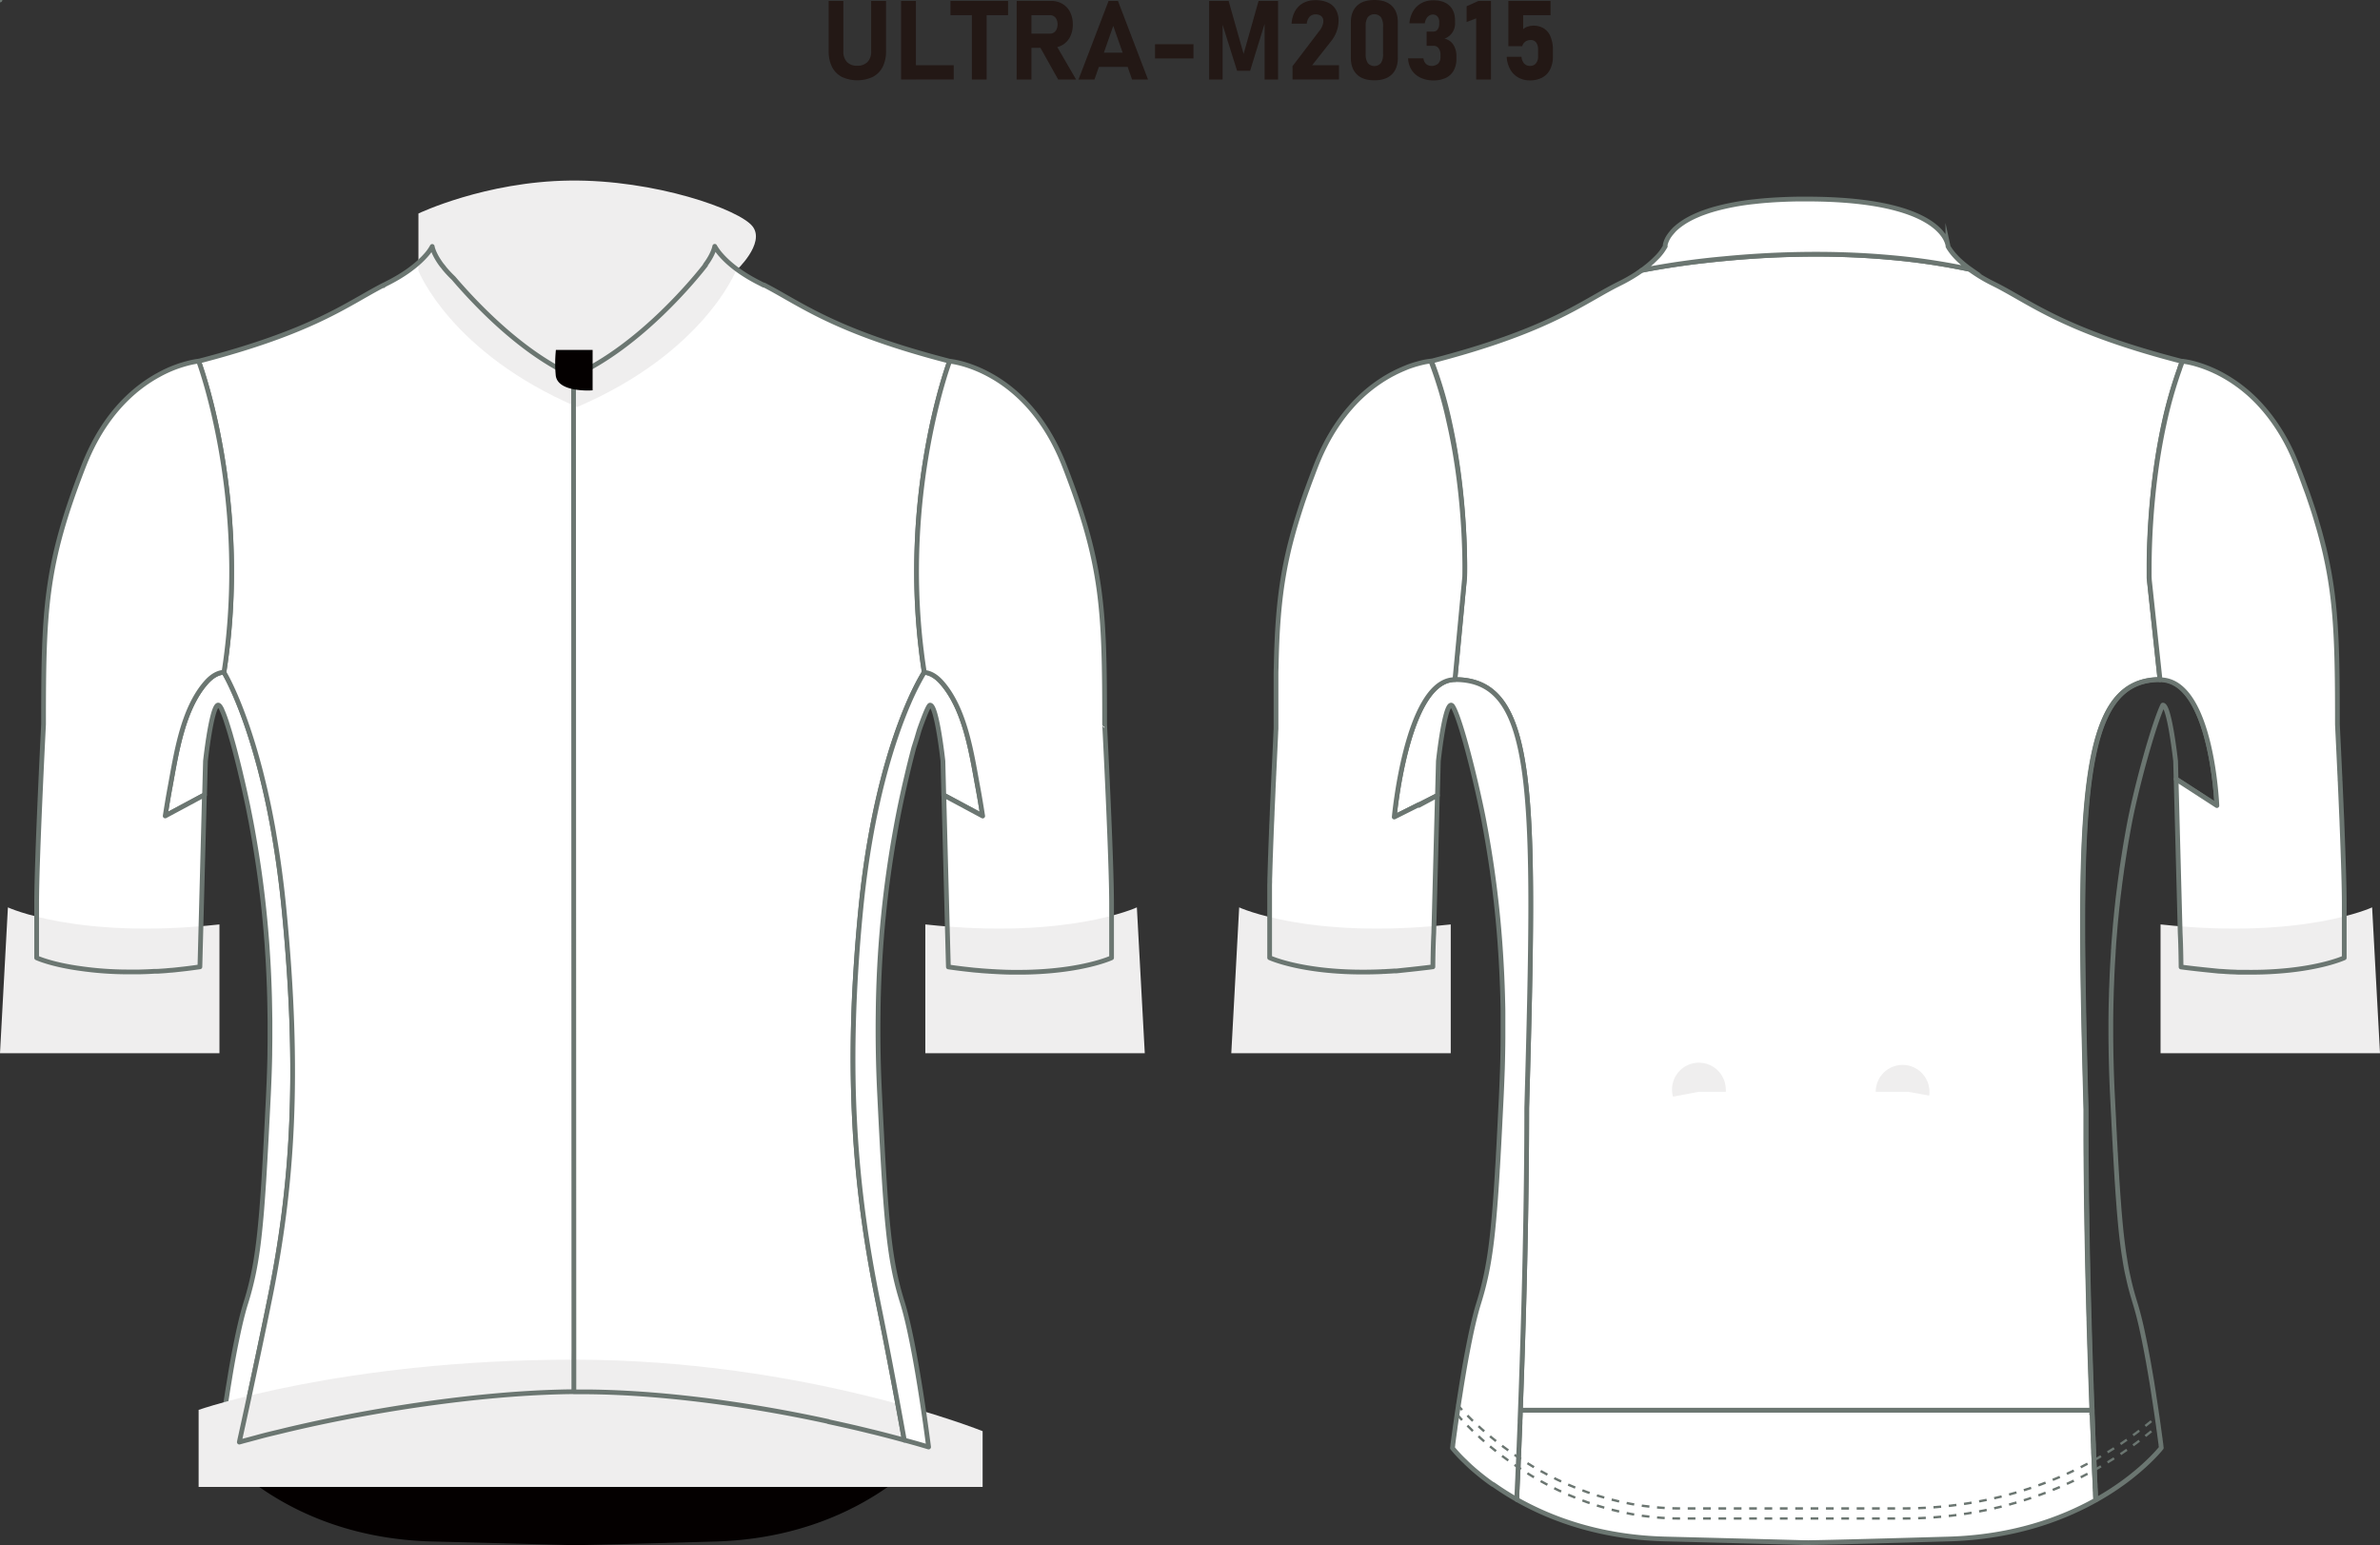
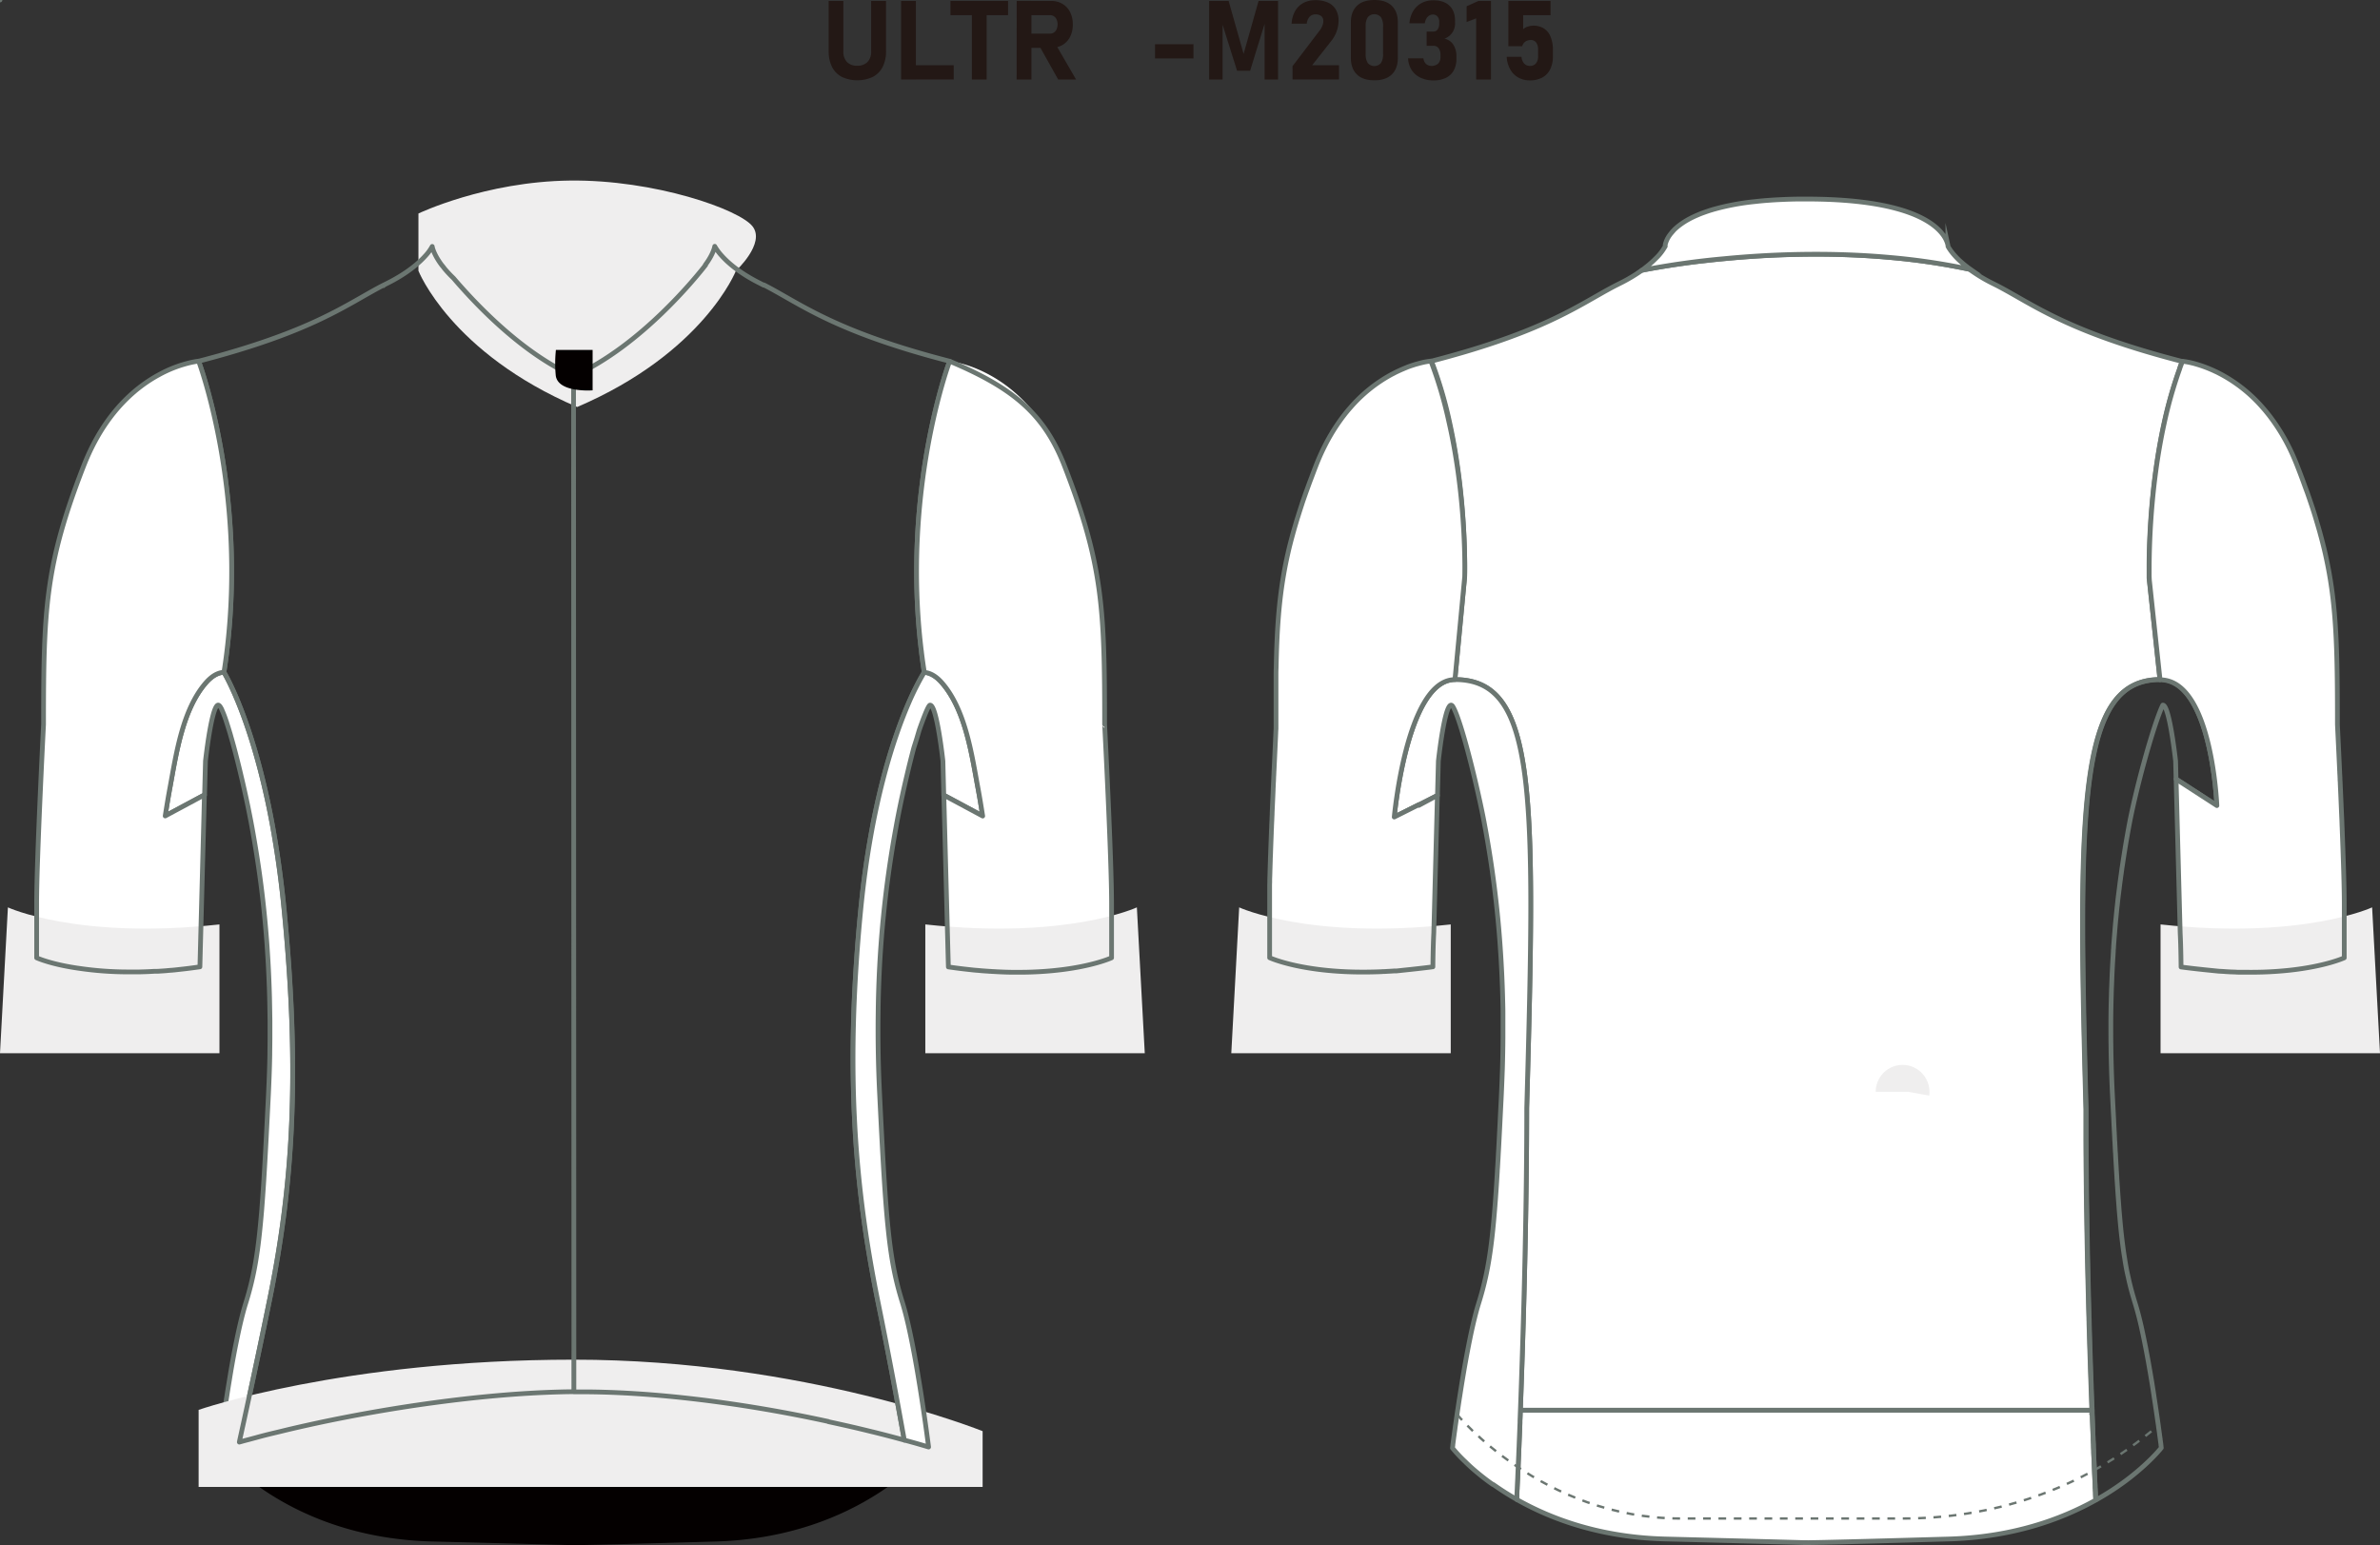
<svg xmlns="http://www.w3.org/2000/svg" viewBox="0 0 1506.08 977.83">
  <rect x="0" y="0" width="1506.08" height="977.83" fill="#333333" stroke="none" />
  <defs>
    <style>.cls-1,.cls-14,.cls-4{fill:#fff;}.cls-1,.cls-13,.cls-14,.cls-7,.cls-8{stroke:#6b7671;}.cls-1,.cls-2,.cls-7,.cls-8{stroke-linecap:round;stroke-linejoin:round;}.cls-1,.cls-14,.cls-2,.cls-7,.cls-9{stroke-width:3px;}.cls-2,.cls-9{fill:#040000;stroke:#040000;}.cls-3{fill:#ddd;}.cls-5{clip-path:url(#clip-path);}.cls-6{fill:#efeeee;}.cls-13,.cls-7,.cls-8{fill:none;}.cls-13,.cls-8{stroke-width:1.5px;}.cls-8{stroke-dasharray:4.8 4.8;}.cls-13,.cls-14,.cls-9{stroke-miterlimit:10;}.cls-10{clip-path:url(#clip-path-2);}.cls-11{clip-path:url(#clip-path-3);}.cls-12{clip-path:url(#clip-path-4);}.cls-13{stroke-dasharray:4.86 4.86;}.cls-15{clip-path:url(#clip-path-5);}.cls-16{clip-path:url(#clip-path-6);}.cls-17{fill:#231815;}</style>
  </defs>
  <g id="图层_2">
    <g id="图层_1-2">
      <path class="cls-1" d="M431.05,165.42a2.47,2.47,0,0,0-.09.31.89.89,0,0,0-.06.21v0h0v0a36.35,36.35,0,0,1-2.33,5.26c-.22.45-.49.93-.76,1.44-.18.3-.36.62-.56.93l-1.78,2.81,0,0-.08.12-.46.72-.08,0-.18-.06s0,0-.06,0c-78.88-31-154.08-4.29-165-.12l-1,.39h0c-.17.07-.38.19-.45.22l0,0-.06-.11a0,0,0,0,1,0,0l-2.24-3.74,0,0,0-.07-.14-.2v0l0,0-.75-1.33a43.45,43.45,0,0,1-2-4,5.81,5.81,0,0,1-.23-.54,20.79,20.79,0,0,1-.75-2.14s.77-29.91,89.58-29.94S431.05,165.42,431.05,165.42Z" transform="translate(21.69 -9.54)" />
      <path class="cls-2" d="M566,925.3s-42.84,55.62-134.93,58.28c-89,2.56-89.52,2.28-89.52,2.28h-2.19s-.4-.09-87.45-2.29c-92.11-2.36-134.71-57.65-134.71-57.65l.18-.06h0c1-.3,5.77-1.73,13.48-3.86l4.84-1.3,4-1.08.7-.18c4.24-1.11,9-2.31,14.13-3.59l2.46-.6c5.22,6,33.89,21,63.38,28.08,27.4,6.56,54,7.23,121.06,7.23,57,0,98.19-.79,124.92-5.95,36.51-7,58.89-21.89,64.23-28.88a4.61,4.61,0,0,0,.36-.48c7.67,2,14.24,3.83,19.55,5.36h0c8,2.32,13.16,4,14.84,4.5l.28.09.14,0Z" transform="translate(21.69 -9.54)" />
      <path class="cls-1" d="M149.09,831.38c-6.91,33.92-13.92,66.41-19.31,90.92-8.08,2.22-12.6,3.61-12.6,3.61s1.44-11.53,3.76-26.88c.14-1,.3-2.07.47-3.12.09-.68.21-1.36.32-2.06.23-1.39.44-2.78.66-4.21.34-2.14.7-4.31,1.06-6.51.24-1.45.48-2.93.72-4.42,1.2-7.11,2.53-14.34,3.94-21.16,1.78-8.75,3.69-16.78,5.62-23a194.46,194.46,0,0,0,5.84-23.5c.18-.94.34-1.89.51-2.85q.6-3.62,1.16-7.54c.29-2.11.57-4.29.84-6.58.67-5.7,1.28-12,1.87-19.12.45-5.72.9-12,1.34-18.87.92-14.67,1.83-32.33,2.9-54.16.24-5.05.45-10,.6-14.88l.05-1.51c.09-2.89.16-5.76.21-8.58q0-.71,0-1.41.07-4.44.1-8.79,0-5.41,0-10.67c0-1.78-.05-3.55-.07-5.3q-.08-5.15-.19-10.1-.34-12.39-1-23.64c-.18-3-.37-5.93-.56-8.81s-.42-5.68-.65-8.44c-2.4-28.87-6.06-50.94-8.78-66.06-.16-.91-.34-1.83-.52-2.79-.09-.56-.21-1.15-.32-1.73-.44-2.3-.91-4.69-1.41-7.12-.13-.7-.27-1.41-.42-2.11-1.33-6.46-2.85-13.24-4.44-19.88-.39-1.67-.77-3.31-1.18-4.94s-.74-3-1.12-4.52c-.66-2.64-1.34-5.23-2-7.72l-.73-2.67c-.33-1.2-.67-2.37-1-3.52-.06-.26-.15-.5-.21-.74s-.07-.25-.1-.36h0c-.09-.32-.18-.63-.28-1s-.27-1-.42-1.42-.21-.73-.32-1.1-.15-.47-.23-.71a4,4,0,0,0-.15-.49c-.08-.29-.17-.58-.26-.86s-.14-.47-.21-.69c-.21-.67-.42-1.32-.63-1.93-.08-.24-.16-.49-.22-.73h0c0-.1,0-.18-.08-.27s-.15-.39-.2-.59h0l-.15-.43c-.05-.13-.08-.26-.13-.39h0c-.28-.86-.57-1.66-.86-2.42l-.23-.61h0a1.09,1.09,0,0,0-.09-.23c-.24-.63-.5-1.23-.72-1.78-.17-.36-.31-.7-.46-1h0a.2.2,0,0,0,0-.08c-.06-.15-.13-.29-.19-.42h0c0-.05,0-.11-.06-.16l-.16-.3c0-.08-.08-.16-.13-.24l-.15-.26-.14-.26,0,0a4.17,4.17,0,0,0-.42-.64,3.37,3.37,0,0,0-.27-.34,2.07,2.07,0,0,0-.21-.21,1.51,1.51,0,0,0-.46-.29l-.26-.05c-2.3.21-4.47,10.79-6,20.31,0,.27-.1.55-.13.82-.09.54-.17,1.07-.25,1.61-.16,1.07-.3,2.09-.43,3.07-.12.75-.21,1.48-.3,2.16-.58,4.35-.92,7.43-.92,7.43l-.57,21.42L82.85,525.91c.94-6.07,1.94-12.13,3.06-18.17,3.92-21.24,7.92-49.21,22.72-66.15,3-3.38,6.74-6.33,11.4-6.62l.19.31c2.43,4.13,28.11,49.6,37.91,149.89C168.41,690.52,163.41,761.09,149.09,831.38Z" transform="translate(21.69 -9.54)" />
      <path class="cls-3" d="M424.81,177.27c-5.14,6.64-40.84,51.22-83.55,70.24-32.59-14.5-61.69-45.21-76.05-62A72.26,72.26,0,0,1,260,180c-.28-.33-.54-.63-.79-1a.36.36,0,0,1-.08-.12c-.34-.43-.67-.84-1-1.26.07,0,.28-.15.45-.22h0l1-.39c10.89-4.17,86.09-30.89,165,.12,0,0,.05,0,.06,0Z" transform="translate(21.69 -9.54)" />
      <path class="cls-3" d="M530.62,915.73c-5.34,7-27.72,21.84-64.23,28.88-26.73,5.16-68,5.95-124.92,5.95-67.08,0-93.66-.67-121.06-7.23-29.49-7.05-58.16-22-63.38-28.08,7-1.71,15-3.52,23.6-5.37,41.29-8.76,99.16-18,152.47-19.36,2.81-.08,5.6-.12,8.39-.14,1.41,0,2.82,0,4.2,0s2.79,0,4.18,0h0c53.88.45,111.45,9.77,152.61,18.74v.13c6.49,1.4,12.58,2.76,18.19,4.07.56.13,1.13.28,1.68.4l3.74.9Z" transform="translate(21.69 -9.54)" />
-       <path class="cls-4" d="M341.47,863.64l-.21-594.78V247.54a.05.05,0,0,1,0,0,.07.07,0,0,1-.06,0l.1,0c-32.59-14.5-61.69-45.21-76.05-62A72.26,72.26,0,0,1,260,180c-.28-.33-.54-.63-.79-1a.36.36,0,0,1-.08-.12c-.34-.43-.67-.84-1-1.26l-.05,0s0,0,0,0a0,0,0,0,1,0,0c-5.07-6.66-6.12-11.25-6.26-12,0-.09,0-.12,0-.12a28.89,28.89,0,0,1-4.26,5.88c-4.11,4.6-11.67,11.25-24.8,17.76-.64.34-1.29.66-2,1v0h0a1.35,1.35,0,0,1,.13.21c-.07-.09-.12-.18-.15-.21h0c-22.6,11.64-43.87,29.15-116.8,48,0,0,.18.48.51,1.44.22.63.51,1.45.85,2.49.09.25.18.52.28.81.84,2.55,1.94,6.07,3.2,10.48.58,2,1.16,4.1,1.77,6.41,2.46,9.22,5.24,21.13,7.68,35.22.62,3.51,1.2,7.17,1.77,11h0c1.26,8.51,2.37,17.66,3.21,27.36.09,1.08.18,2.18.27,3.27.33,4.37.63,8.84.86,13.41v0c.37,7.81.57,15.91.49,24.25,0,1.68,0,3.38-.06,5.07-.09,4.8-.25,9.69-.52,14.64-.09,1.71-.18,3.44-.32,5.18a1.62,1.62,0,0,1,0,.21q-.13,2.31-.33,4.65c-.12,1.63-.26,3.27-.41,4.92q-.28,3.25-.64,6.54h0c-.23,2.19-.48,4.4-.75,6.6s-.54,4.28-.84,6.44q-.22,1.62-.48,3.24c-.15,1.08-.32,2.16-.5,3.24h0l.06.06a.41.41,0,0,0,.06.11l.08.13c1.44,2.45,11.08,19.49,20.73,53.9.75,2.71,1.52,5.53,2.28,8.47v0c1,3.91,2,8,3,12.31.24,1.08.48,2.18.74,3.29,1,4.41,1.93,9,2.86,13.81v0c.69,3.6,1.38,7.3,2,11.14v0c.66,3.84,1.3,7.78,1.92,11.85.4,2.71.81,5.47,1.2,8.29q.87,6.35,1.66,13c.53,4.45,1,9,1.47,13.74,10.29,105.34,5.28,175.92-9,246.21-.43,2.11-.87,4.23-1.29,6.34-.85,4.2-1.72,8.39-2.59,12.54s-1.71,8.24-2.57,12.29q-.65,3-1.27,6c-1.65,7.81-3.27,15.4-4.83,22.66q-.36,1.62-.69,3.21c-.26,1.19-.51,2.37-.77,3.54-.13.63-.27,1.25-.4,1.88q-.88,4-1.71,7.84c-.36,1.7-.74,3.38-1.1,5s-.7,3.27-1.06,4.86-.71,3.16-1,4.69h0l1.09-.3c1.5-.42,3.12-.85,4.84-1.3l4-1.08.7-.18c3.56-1,7.49-2,11.73-3l2.4-.57,2.46-.6c7-1.71,15-3.52,23.6-5.37,41.29-8.76,99.16-18,152.47-19.36,2.81-.08,5.6-.12,8.39-.14V870Zm237.78-625.5c-.06.16-.3.78-.66,1.86-.13.34-.27.75-.42,1.21s-.33.95-.51,1.5l-.9,2.78c-.1.34-.22.7-.33,1.06q-.36,1.11-.72,2.34c-.34,1.14-.72,2.37-1.09,3.68l-.18.64c-.23.75-.44,1.53-.66,2.33-.08.25-.15.52-.21.78-.23.76-.44,1.54-.65,2.35-.09.3-.16.6-.24.9-.22.84-.45,1.7-.67,2.57-.36,1.35-.71,2.74-1.07,4.18q-.9,3.68-1.83,7.74c-.87,3.83-1.74,7.94-2.58,12.29-.42,2.13-.82,4.3-1.23,6.55-.06.32-.1.62-.15.92-.27,1.42-.51,2.86-.75,4.33-.06.3-.1.59-.15.89-.25,1.48-.49,3-.73,4.56-.47,3-.92,6.16-1.34,9.36-.22,1.65-.43,3.33-.64,5-1.1,9.15-2,18.89-2.57,29.15-.1,2.07-.21,4.17-.28,6.28-.56,13.37-.53,27.54.33,42.33.48,8.37,1.21,16.94,2.28,25.68a1.8,1.8,0,0,0,.06.32,1.1,1.1,0,0,0,0,.31c.12,1,.24,2.09.38,3.12s.28,2.09.42,3.14q.45,3.15.93,6.3c-.06.12-.14.24-.21.37a1.7,1.7,0,0,1,.27,0s-8.45,12.65-17.9,40.31c-.55,1.62-1.12,3.3-1.68,5-.27.85-.55,1.74-.84,2.62-.57,1.79-1.14,3.63-1.69,5.52s-1.13,3.83-1.7,5.82c-.84,3-1.68,6.11-2.5,9.35-.56,2.16-1.11,4.36-1.65,6.64s-1.08,4.58-1.62,7q-1.2,5.36-2.34,11.07-1.51,7.63-2.91,15.93-.71,4.17-1.35,8.49c-.23,1.44-.44,2.9-.65,4.37q-.95,6.61-1.8,13.63c-.55,4.67-1.08,9.48-1.56,14.42q-.63,6.48-1.18,12.79t-1,12.51q-.45,6.15-.84,12.15c-.13,2-.25,4-.36,6a822.71,822.71,0,0,0-.1,97.34c0,.61.06,1.23.1,1.84.81,12.71,1.91,25,3.29,36.95.07.73.16,1.45.25,2.19.3,2.55.62,5.08.93,7.59.63,4.89,1.31,9.75,2,14.56.45,3,.93,6.09,1.41,9.11.26,1.51.5,3,.75,4.54.5,3,1,6,1.55,9l.81,4.49c.54,3,1.09,5.94,1.68,8.91h0c.57,3,1.15,5.91,1.75,8.87q1.88,9.18,3.65,18.12c2.77,14,5.34,27.51,7.66,40,.42,2.26.83,4.5,1.23,6.67q1.24,6.75,2.37,13c.29,1.56.56,3.12.84,4.63.14.77.29,1.53.41,2.28s.22,1.28.33,1.91a3.23,3.23,0,0,0,.06.33c-5.39-1.49-12.12-3.26-19.89-5.19l-.08,0-4.51-1.11-3.74-.9c-.55-.12-1.12-.27-1.68-.4-5.61-1.31-11.7-2.67-18.19-4.07v-.13c-41.16-9-98.73-18.29-152.61-18.74h0c-1.39,0-2.79,0-4.18,0s-2.79,0-4.2,0V870l0-6.37-.21-594.78V247.51c42.71-19,78.41-63.6,83.55-70.24l-.18-.06a1.37,1.37,0,0,0,.15-.21c5.18-7,5.82-11.58,5.82-11.58s.09.18.3.52v0h0a33.17,33.17,0,0,0,4,5.33c4.09,4.6,11.65,11.25,24.78,17.76.64.34,1.27.66,1.95,1h0l.1-.17c.15.08.27.15.41.21,22.62,11.64,43.9,29.15,116.85,48Z" transform="translate(21.69 -9.54)" />
      <g class="cls-5">
        <path class="cls-6" d="M343.56,267.12c-80.08-34.29-100.46-86.19-100.46-86.19V144.65s42.18-20.21,95.88-20.84,107.4,18.32,115.61,29.06S444,180.93,444,180.93s-20.39,51.9-100.46,86.19" transform="translate(21.69 -9.54)" />
        <path class="cls-6" d="M104,901.77S195.11,870,341.49,870s258.63,45.24,258.63,45.24v35.31H104Z" transform="translate(21.69 -9.54)" />
      </g>
      <path class="cls-7" d="M341.47,863.64l-.21-594.78V247.54a.05.05,0,0,1,0,0,.07.07,0,0,1-.06,0l.1,0c-32.59-14.5-61.69-45.21-76.05-62A72.26,72.26,0,0,1,260,180c-.28-.33-.54-.63-.79-1a.36.36,0,0,1-.08-.12c-.34-.43-.67-.84-1-1.26l-.05,0s0,0,0,0a0,0,0,0,1,0,0c-5.07-6.66-6.12-11.25-6.26-12,0-.09,0-.12,0-.12a28.89,28.89,0,0,1-4.26,5.88c-4.11,4.6-11.67,11.25-24.8,17.76-.64.34-1.29.66-2,1v0h0a1.35,1.35,0,0,1,.13.21c-.07-.09-.12-.18-.15-.21h0c-22.6,11.64-43.87,29.15-116.8,48,0,0,.18.48.51,1.44.22.63.51,1.45.85,2.49.09.25.18.52.28.81.84,2.55,1.94,6.07,3.2,10.48.58,2,1.16,4.1,1.77,6.41,2.46,9.22,5.24,21.13,7.68,35.22.62,3.51,1.2,7.17,1.77,11h0c1.26,8.51,2.37,17.66,3.21,27.36.09,1.08.18,2.18.27,3.27.33,4.37.63,8.84.86,13.41v0c.37,7.81.57,15.91.49,24.25,0,1.68,0,3.38-.06,5.07-.09,4.8-.25,9.69-.52,14.64-.09,1.71-.18,3.44-.32,5.18a1.62,1.62,0,0,1,0,.21q-.13,2.31-.33,4.65c-.12,1.63-.26,3.27-.41,4.92q-.28,3.25-.64,6.54h0c-.23,2.19-.48,4.4-.75,6.6s-.54,4.28-.84,6.44q-.22,1.62-.48,3.24c-.15,1.08-.32,2.16-.5,3.24h0l.06.06a.41.41,0,0,0,.06.11l.08.13c1.44,2.45,11.08,19.49,20.73,53.9.75,2.71,1.52,5.53,2.28,8.47v0c1,3.91,2,8,3,12.31.24,1.08.48,2.18.74,3.29,1,4.41,1.93,9,2.86,13.81v0c.69,3.6,1.38,7.3,2,11.14v0c.66,3.84,1.3,7.78,1.92,11.85.4,2.71.81,5.47,1.2,8.29q.87,6.35,1.66,13c.53,4.45,1,9,1.47,13.74,10.29,105.34,5.28,175.92-9,246.21-.43,2.11-.87,4.23-1.29,6.34-.85,4.2-1.72,8.39-2.59,12.54s-1.71,8.24-2.57,12.29q-.65,3-1.27,6c-1.65,7.81-3.27,15.4-4.83,22.66q-.36,1.62-.69,3.21c-.26,1.19-.51,2.37-.77,3.54-.13.63-.27,1.25-.4,1.88q-.88,4-1.71,7.84c-.36,1.7-.74,3.38-1.1,5s-.7,3.27-1.06,4.86-.71,3.16-1,4.69h0l1.09-.3c1.5-.42,3.12-.85,4.84-1.3l4-1.08.7-.18c3.56-1,7.49-2,11.73-3l2.4-.57,2.46-.6c7-1.71,15-3.52,23.6-5.37,41.29-8.76,99.16-18,152.47-19.36,2.81-.08,5.6-.12,8.39-.14V870Zm237.78-625.5c-.06.16-.3.78-.66,1.86-.13.34-.27.75-.42,1.21s-.33.95-.51,1.5l-.9,2.78c-.1.34-.22.7-.33,1.06q-.36,1.11-.72,2.34c-.34,1.14-.72,2.37-1.09,3.68l-.18.64c-.23.75-.44,1.53-.66,2.33-.08.25-.15.52-.21.78-.23.76-.44,1.54-.65,2.35-.09.3-.16.6-.24.9-.22.84-.45,1.7-.67,2.57-.36,1.35-.71,2.74-1.07,4.18q-.9,3.68-1.83,7.74c-.87,3.83-1.74,7.94-2.58,12.29-.42,2.13-.82,4.3-1.23,6.55-.06.32-.1.62-.15.92-.27,1.42-.51,2.86-.75,4.33-.06.3-.1.59-.15.89-.25,1.48-.49,3-.73,4.56-.47,3-.92,6.16-1.34,9.36-.22,1.65-.43,3.33-.64,5-1.1,9.15-2,18.89-2.57,29.15-.1,2.07-.21,4.17-.28,6.28-.56,13.37-.53,27.54.33,42.33.48,8.37,1.21,16.94,2.28,25.68a1.8,1.8,0,0,0,.06.32,1.1,1.1,0,0,0,0,.31c.12,1,.24,2.09.38,3.12s.28,2.09.42,3.14q.45,3.15.93,6.3c-.06.12-.14.24-.21.37a1.7,1.7,0,0,1,.27,0s-8.45,12.65-17.9,40.31c-.55,1.62-1.12,3.3-1.68,5-.27.85-.55,1.74-.84,2.62-.57,1.79-1.14,3.63-1.69,5.52s-1.13,3.83-1.7,5.82c-.84,3-1.68,6.11-2.5,9.35-.56,2.16-1.11,4.36-1.65,6.64s-1.08,4.58-1.62,7q-1.2,5.36-2.34,11.07-1.51,7.63-2.91,15.93-.71,4.17-1.35,8.49c-.23,1.44-.44,2.9-.65,4.37q-.95,6.61-1.8,13.63c-.55,4.67-1.08,9.48-1.56,14.42q-.63,6.48-1.18,12.79t-1,12.51q-.45,6.15-.84,12.15c-.13,2-.25,4-.36,6a822.71,822.71,0,0,0-.1,97.34c0,.61.06,1.23.1,1.84.81,12.71,1.91,25,3.29,36.95.07.73.16,1.45.25,2.19.3,2.55.62,5.08.93,7.59.63,4.89,1.31,9.75,2,14.56.45,3,.93,6.09,1.41,9.11.26,1.51.5,3,.75,4.54.5,3,1,6,1.55,9l.81,4.49c.54,3,1.09,5.94,1.68,8.91h0c.57,3,1.15,5.91,1.75,8.87q1.88,9.18,3.65,18.12c2.77,14,5.34,27.51,7.66,40,.42,2.26.83,4.5,1.23,6.67q1.24,6.75,2.37,13c.29,1.56.56,3.12.84,4.63.14.77.29,1.53.41,2.28s.22,1.28.33,1.91a3.23,3.23,0,0,0,.06.33c-5.39-1.49-12.12-3.26-19.89-5.19l-.08,0-4.51-1.11-3.74-.9c-.55-.12-1.12-.27-1.68-.4-5.61-1.31-11.7-2.67-18.19-4.07v-.13c-41.16-9-98.73-18.29-152.61-18.74h0c-1.39,0-2.79,0-4.18,0s-2.79,0-4.2,0V870l0-6.37-.21-594.78V247.51c42.71-19,78.41-63.6,83.55-70.24l-.18-.06a1.37,1.37,0,0,0,.15-.21c5.18-7,5.82-11.58,5.82-11.58s.09.18.3.52v0h0a33.17,33.17,0,0,0,4,5.33c4.09,4.6,11.65,11.25,24.78,17.76.64.34,1.27.66,1.95,1h0l.1-.17c.15.08.27.15.41.21,22.62,11.64,43.9,29.15,116.85,48Z" transform="translate(21.69 -9.54)" />
      <path class="cls-1" d="M600.12,525.91l-24.59-13.2L575,491.16s-3.78-34.83-8-35.37v0h0l-.21,0,0,0a.42.42,0,0,0-.14.06c-1.33,1-4.56,9.82-6.54,15.39h0c-.52,1.73-1.08,3.57-1.63,5.51l-1.88,5.94v0c-1.46,5.46-2.94,11.37-4.35,17.39-2.72,11.44-5.21,23.25-6.95,33A689.46,689.46,0,0,0,534,650.2c-.21,15.75,0,32.81.91,51.14,4,82.2,5.91,105.22,14.48,132.61,3.43,11,6.76,27.86,9.54,44.13,1,5.93,1.95,11.76,2.77,17.19,2.6,16.89,4.23,30,4.23,30l-.3-.09c-1.29-.39-6.58-2-15.06-4.28-4.21-23.53-9.91-54.24-16.54-86.86C519.75,763.77,512.73,690.52,523,585.18c6.52-66.83,21-109.31,30.63-131.42A166.74,166.74,0,0,1,563,435.31c.13-.19.19-.3.19-.3,4.53.36,8.24,3.27,11.15,6.59,14.79,16.93,18.79,44.89,22.71,66.15Q598.74,516.79,600.12,525.91Z" transform="translate(21.69 -9.54)" />
      <line class="cls-8" />
      <line class="cls-7" />
-       <line class="cls-8" />
      <path class="cls-9" d="M331.45,232.49h20.37v22.65s-19.75,1-20.37-8.49A79.59,79.59,0,0,1,331.45,232.49Z" transform="translate(21.69 -9.54)" />
      <path class="cls-4" d="M681.72,581.45v34.23s-12.07,5.64-36.31,8.05c-1.92.21-3.93.37-6,.52l-2.42.16c-2,.13-4,.21-6,.29l-2.82.08-3.77.05h-.18c-1.41,0-2.83,0-4.29,0h-.24c-3.21,0-6.49-.13-9.94-.3l-2.61-.15c-.61,0-1.23-.05-1.85-.11s-1.08,0-1.61-.1c-1.36-.08-2.76-.18-4.13-.29l-2.81-.26-.19,0-1.31-.12-.71-.06-6.38-.71c-3.16-.36-6.4-.8-9.7-1.28l-.18-6.53-2.69-102.16,24.58,13.2c-.94-6.07-1.94-12.13-3.06-18.17-3.92-21.24-7.92-49.21-22.72-66.15-2.9-3.31-6.6-6.21-11.14-6.59,0-.13-.05-.27-.06-.4-.65-4.21-1.25-8.4-1.75-12.55,0-.21,0-.42-.08-.63C549,319.88,578.49,240.19,579.25,238.14a.06.06,0,0,0,0,0s11.09.91,25.32,8.7C620.1,255.3,639.37,272,652,304.61c24.26,62.5,25.31,90.66,25.31,163.33C677.34,467.94,681.72,553.18,681.72,581.45Z" transform="translate(21.69 -9.54)" />
      <g class="cls-10">
        <path class="cls-6" d="M697.73,583.77s-44.17,20.59-133.87,10.79v81.49H702.73Z" transform="translate(21.69 -9.54)" />
      </g>
-       <path class="cls-7" d="M681.72,581.45v34.23s-12.07,5.64-36.31,8.05c-1.92.21-3.93.37-6,.52l-2.42.16c-2,.13-4,.21-6,.29l-2.82.08-3.77.05h-.18c-1.41,0-2.83,0-4.29,0h-.24c-3.21,0-6.49-.13-9.94-.3l-2.61-.15c-.61,0-1.23-.05-1.85-.11s-1.08,0-1.61-.1c-1.36-.08-2.76-.18-4.13-.29l-2.81-.26-.19,0-1.31-.12-.71-.06-6.38-.71c-3.16-.36-6.4-.8-9.7-1.28l-.18-6.53-2.69-102.16,24.58,13.2c-.94-6.07-1.94-12.13-3.06-18.17-3.92-21.24-7.92-49.21-22.72-66.15-2.9-3.31-6.6-6.21-11.14-6.59,0-.13-.05-.27-.06-.4-.65-4.21-1.25-8.4-1.75-12.55,0-.21,0-.42-.08-.63C549,319.88,578.49,240.19,579.25,238.14a.06.06,0,0,0,0,0s11.09.91,25.32,8.7C620.1,255.3,639.37,272,652,304.61c24.26,62.5,25.31,90.66,25.31,163.33C677.34,467.94,681.72,553.18,681.72,581.45Z" transform="translate(21.69 -9.54)" />
+       <path class="cls-7" d="M681.72,581.45v34.23s-12.07,5.64-36.31,8.05c-1.92.21-3.93.37-6,.52l-2.42.16c-2,.13-4,.21-6,.29l-2.82.08-3.77.05h-.18c-1.41,0-2.83,0-4.29,0h-.24c-3.21,0-6.49-.13-9.94-.3l-2.61-.15c-.61,0-1.23-.05-1.85-.11s-1.08,0-1.61-.1c-1.36-.08-2.76-.18-4.13-.29l-2.81-.26-.19,0-1.31-.12-.71-.06-6.38-.71c-3.16-.36-6.4-.8-9.7-1.28l-.18-6.53-2.69-102.16,24.58,13.2c-.94-6.07-1.94-12.13-3.06-18.17-3.92-21.24-7.92-49.21-22.72-66.15-2.9-3.31-6.6-6.21-11.14-6.59,0-.13-.05-.27-.06-.4-.65-4.21-1.25-8.4-1.75-12.55,0-.21,0-.42-.08-.63C549,319.88,578.49,240.19,579.25,238.14a.06.06,0,0,0,0,0C620.1,255.3,639.37,272,652,304.61c24.26,62.5,25.31,90.66,25.31,163.33C677.34,467.94,681.72,553.18,681.72,581.45Z" transform="translate(21.69 -9.54)" />
      <path class="cls-4" d="M121.83,422.05q-.78,6.42-1.8,12.92c-4.66.29-8.44,3.24-11.4,6.62-14.8,16.94-18.8,44.91-22.72,66.15-1.12,6-2.12,12.1-3.06,18.17l24.82-13.33L104.81,621.4c-3.3.48-6.54.92-9.7,1.28l-6.38.71-.71.06-.65.07-.66.05-.2,0-1.46.13c-.45,0-.89.1-1.34.13-1.38.11-2.77.21-4.13.29-.53.05-1.08.08-1.62.1-.21,0-.42,0-.63,0l-.58,0-.62,0-2.88.16c-2.27.12-4.49.18-6.66.24l-3,0h-.23c-1.52,0-3,0-4.47,0a213.21,213.21,0,0,1-30.3-2.24C10.5,619.87,1.5,615.68,1.5,615.68V581.45c0-28.27,4.37-113.51,4.37-113.51,0-72.67,1-100.83,25.31-163.33,8.71-22.43,20.53-37.33,32.13-47.21,1-.9,2.1-1.74,3.14-2.57a93.23,93.23,0,0,1,9.24-6.33c1-.6,2-1.17,3-1.7a77.77,77.77,0,0,1,21.07-8q.67-.15,1.26-.24c.37-.08.73-.13,1-.2,1.26-.19,2-.26,2-.26S134.47,318.87,121.83,422.05Z" transform="translate(21.69 -9.54)" />
      <g class="cls-11">
        <path class="cls-6" d="M-16.69,583.77s44.17,20.59,133.87,10.79v81.49H-21.69Z" transform="translate(21.69 -9.54)" />
      </g>
      <path class="cls-7" d="M121.83,422.05q-.78,6.42-1.8,12.92c-4.66.29-8.44,3.24-11.4,6.62-14.8,16.94-18.8,44.91-22.72,66.15-1.12,6-2.12,12.1-3.06,18.17l24.82-13.33L104.81,621.4c-3.3.48-6.54.92-9.7,1.28l-6.38.71-.71.06-.65.07-.66.05-.2,0-1.46.13c-.45,0-.89.1-1.34.13-1.38.11-2.77.21-4.13.29-.53.05-1.08.08-1.62.1-.21,0-.42,0-.63,0l-.58,0-.62,0-2.88.16c-2.27.12-4.49.18-6.66.24l-3,0h-.23c-1.52,0-3,0-4.47,0a213.21,213.21,0,0,1-30.3-2.24C10.5,619.87,1.5,615.68,1.5,615.68V581.45c0-28.27,4.37-113.51,4.37-113.51,0-72.67,1-100.83,25.31-163.33,8.71-22.43,20.53-37.33,32.13-47.21,1-.9,2.1-1.74,3.14-2.57a93.23,93.23,0,0,1,9.24-6.33c1-.6,2-1.17,3-1.7a77.77,77.77,0,0,1,21.07-8q.67-.15,1.26-.24c.37-.08.73-.13,1-.2,1.26-.19,2-.26,2-.26S134.47,318.87,121.83,422.05Z" transform="translate(21.69 -9.54)" />
      <path class="cls-1" d="M1304.4,957.1q0-.92-.09-2c0-.58,0-1.18-.07-1.83s0-1.08-.08-1.63-.06-1.28-.08-2c-.06-1.35-.12-2.78-.2-4.29,0-.29,0-.59-.05-.89v-.27c0-.39,0-.78-.06-1.18-.12-3.09-.27-6.48-.43-10.17v0q-.09-2-.18-4.11c0-.34,0-.67,0-1-.06-1-.11-2.09-.14-3.17,0-.57,0-1.15-.07-1.75,0-.77-.08-1.55-.11-2.33v-.18c0-1.32-.1-2.67-.16-4.06,0-.12,0-.24,0-.36-.15-3.75-.29-7.67-.46-11.75h0c-.18.09-.3.17-.34.18a2.91,2.91,0,0,1,.34-.19v0q0-.54,0-1.08c0-.37,0-.73,0-1.11H940.45c0,.77-.06,1.5-.11,2.25v0c0,1.51-.1,3-.18,4.42,0,.38,0,.74,0,1.11s0,.72,0,1.08c-.08,2.12-.17,4.2-.26,6.21-.12,2.87-.24,5.6-.33,8.21-.06,1.39-.12,2.73-.18,4,0,1-.09,2-.12,3s-.09,1.92-.13,2.83c0,.53-.05,1.05-.06,1.58,0,1-.09,2-.14,2.94-.07,1.56-.13,3-.19,4.42,0,.74-.06,1.44-.09,2.13-.09,1.77-.17,3.38-.23,4.79,0,.75-.07,1.45-.1,2.1v.07c0,.54,0,1.07-.08,1.58a4.93,4.93,0,0,1,0,.55c0,.36,0,.65-.06,1v.46c0,.39,0,.75-.06,1.14,0,.11,0,.21,0,.32s0,.24,0,.37c22,12.47,53.16,24,94.1,25,87.06,2.22,87.46,2.29,87.46,2.29h2.21s.46.28,89.53-2.28c40.41-1.17,71.29-12.41,93.19-24.69v0Q1304.45,958,1304.4,957.1Z" transform="translate(21.69 -9.54)" />
      <path class="cls-4" d="M1359.14,238.15c-.09.33-.68,1.89-1.56,4.56a.28.28,0,0,0,0,.12A274.16,274.16,0,0,0,1347.8,277c-8.94,40.6-9.62,79.87-9.57,92.83,0,1.08,0,2,0,2.69,0,.91,0,1.84,0,2.79l.15,1.36,6.74,63c-51.39,0-52.14,77.7-46.88,272v.19c0,2.27,0,4.53,0,6.81v2.31c0,2.16,0,4.31,0,6.47,0,1.39,0,2.79,0,4.18,0,3.44,0,6.89.06,10.32,0,4.38.07,8.76.12,13.13q0,2.79.06,5.58c0,.37,0,.75,0,1.12,0,2.49.06,5,.09,7.47,0,2.69.08,5.36.13,8,0,1.83.06,3.66.08,5.49q.06,3.56.12,7.06l.09,5.07c.09,5.07.2,10.1.3,15.08q.12,5,.23,9.87.18,7.34.36,14.49c.07,3.18.16,6.33.26,9.43,0,.69,0,1.38.06,2.07,0,1.67.08,3.3.13,4.94.09,3.27.19,6.49.28,9.66.26,7.93.5,15.57.75,22.86v0h0c.06,1.64.12,3.26.17,4.85,0,.79.06,1.6.09,2.38.11,3,.21,5.84.3,8.66,0,.94.07,1.87.12,2.8H940.42c1.62-42.87,3.52-105,3.94-167.76q.07-11.73.08-23.43c5.7-201.48,6-271.16-45.47-271.16l6.2-65.13v-.24s1.44-47.83-9.57-97.57a264.16,264.16,0,0,0-11.43-38.6c61.53-15.91,86.31-30.85,106.13-42.13,1.11-.62,2.17-1.23,3.25-1.85l1.08-.6c1.08-.58,2.13-1.17,3.18-1.74l1.07-.57c.72-.37,1.41-.75,2.13-1.11l1-.49c.31-.18.64-.35,1-.51a105.66,105.66,0,0,0,11.28-6.41c1.06-.69,2.07-1.39,3-2.07,0,0,0,0,0,0h0l1.69-.33.6-.12.86-.16c.34-.08.72-.14,1.11-.21l1-.18c2.53-.47,5.94-1.05,10.12-1.73.75-.1,1.52-.22,2.33-.36s1.93-.28,3-.45c5-.75,10.8-1.54,17.3-2.29a3.16,3.16,0,0,0,.32,0c4.23-.51,8.76-1,13.53-1.46,28.47-2.73,66-4.38,105.65-.76a413.92,413.92,0,0,1,49.78,7.42,0,0,0,0,1,0,0h0c.3.22.6.43.9.66a100.25,100.25,0,0,0,14.26,8.49c.66.33,1.31.67,2,1,22.61,11.64,43.87,29.14,116.81,48Z" transform="translate(21.69 -9.54)" />
      <g class="cls-12">
-         <path class="cls-6" d="M1070.45,699.07a13.11,13.11,0,0,1-.06,1.4h-17l-16.39,3.1a16.25,16.25,0,0,1-.62-4.5,17,17,0,0,1,34,0Z" transform="translate(21.69 -9.54)" />
        <path class="cls-6" d="M1199.3,700.47a16,16,0,0,1-.18,2.41l-13.25-2.41h-20.59a17,17,0,0,1,34,0Z" transform="translate(21.69 -9.54)" />
        <polyline class="cls-13" />
        <polyline class="cls-13" />
        <polyline class="cls-13" />
        <polyline class="cls-13" />
        <polyline class="cls-13" />
        <polyline class="cls-13" />
        <polyline class="cls-7" />
      </g>
      <path class="cls-7" d="M1359.14,238.15c-.09.33-.68,1.89-1.56,4.56a.28.28,0,0,0,0,.12A274.16,274.16,0,0,0,1347.8,277c-8.94,40.6-9.62,79.87-9.57,92.83,0,1.08,0,2,0,2.69,0,.91,0,1.84,0,2.79l.15,1.36,6.74,63c-51.39,0-52.14,77.7-46.88,272v.19c0,2.27,0,4.53,0,6.81v2.31c0,2.16,0,4.31,0,6.47,0,1.39,0,2.79,0,4.18,0,3.44,0,6.89.06,10.32,0,4.38.07,8.76.12,13.13q0,2.79.06,5.58c0,.37,0,.75,0,1.12,0,2.49.06,5,.09,7.47,0,2.69.08,5.36.13,8,0,1.83.06,3.66.08,5.49q.06,3.56.12,7.06l.09,5.07c.09,5.07.2,10.1.3,15.08q.12,5,.23,9.87.18,7.34.36,14.49c.07,3.18.16,6.33.26,9.43,0,.69,0,1.38.06,2.07,0,1.67.08,3.3.13,4.94.09,3.27.19,6.49.28,9.66.26,7.93.5,15.57.75,22.86v0h0c.06,1.64.12,3.26.17,4.85,0,.79.06,1.6.09,2.38.11,3,.21,5.84.3,8.66,0,.94.07,1.87.12,2.8H940.42c1.62-42.87,3.52-105,3.94-167.76q.07-11.73.08-23.43c5.7-201.48,6-271.16-45.47-271.16l6.2-65.13v-.24s1.44-47.83-9.57-97.57a264.16,264.16,0,0,0-11.43-38.6c61.53-15.91,86.31-30.85,106.13-42.13,1.11-.62,2.17-1.23,3.25-1.85l1.08-.6c1.08-.58,2.13-1.17,3.18-1.74l1.07-.57c.72-.37,1.41-.75,2.13-1.11l1-.49c.31-.18.64-.35,1-.51a105.66,105.66,0,0,0,11.28-6.41c1.06-.69,2.07-1.39,3-2.07,0,0,0,0,0,0h0l1.69-.33.6-.12.86-.16c.34-.08.72-.14,1.11-.21l1-.18c2.53-.47,5.94-1.05,10.12-1.73.75-.1,1.52-.22,2.33-.36s1.93-.28,3-.45c5-.75,10.8-1.54,17.3-2.29a3.16,3.16,0,0,0,.32,0c4.23-.51,8.76-1,13.53-1.46,28.47-2.73,66-4.38,105.65-.76a413.92,413.92,0,0,1,49.78,7.42,0,0,0,0,1,0,0h0c.3.22.6.43.9.66a100.25,100.25,0,0,0,14.26,8.49c.66.33,1.31.67,2,1,22.61,11.64,43.87,29.14,116.81,48Z" transform="translate(21.69 -9.54)" />
      <path class="cls-14" d="M1225.39,180.1l-.81-.16a412.29,412.29,0,0,0-49.8-7.43c-39.67-3.61-77.17-2-105.64.76a514.67,514.67,0,0,0-51.83,7.32l1.31-1c.86-.65,1.65-1.28,2.4-1.88h0a63.47,63.47,0,0,0,4.8-4.34l.64-.63a31.81,31.81,0,0,0,5.62-7.35,3.1,3.1,0,0,1,0-.36.81.81,0,0,1,0-.19,1.62,1.62,0,0,1,0-.2l0-.24a1.37,1.37,0,0,1,.07-.29,1.32,1.32,0,0,1,.08-.33,17.11,17.11,0,0,1,2.44-5.11l.37-.52a14.26,14.26,0,0,1,1-1.23c.26-.31.52-.62.81-.94a.21.21,0,0,0,0-.07l1-1.06a6.43,6.43,0,0,1,.6-.57c.21-.2.42-.39.65-.58v0c.6-.53,1.22-1.05,1.91-1.57.36-.28.72-.54,1.09-.81l1.16-.81.93-.6c.95-.61,2-1.21,3.09-1.8.49-.27,1-.53,1.52-.79l1.52-.74a.51.51,0,0,1,.15-.07c.55-.24,1.1-.5,1.68-.74s1.2-.52,1.82-.77c1.29-.53,2.67-1,4.13-1.53l1.91-.64c.42-.14.86-.27,1.31-.4s1.17-.36,1.76-.52a154.26,154.26,0,0,1,25.38-4.76l1.76-.19c1.09-.12,2.19-.23,3.31-.33,1.36-.13,2.73-.24,4.16-.34,2.44-.18,5-.34,7.62-.45q5.45-.27,11.45-.34c.78,0,1.56,0,2.33,0h2.37c54.11,0,75.54,11.12,84,19.8,4.07,4.16,5.17,7.77,5.46,9.33h0a4.63,4.63,0,0,1,.1.8h0s.1.21.23.46c.06.09.14.24.24.39.18.3.42.69.75,1.14.11.18.24.38.38.57a42.18,42.18,0,0,0,3.76,4.5c.37.41.79.81,1.22,1.25A68.77,68.77,0,0,0,1225.39,180.1Z" transform="translate(21.69 -9.54)" />
      <path class="cls-1" d="M944.44,710.79q0,11.7-.08,23.43C943.94,797,942,859.11,940.42,902c-.09,2.29-.18,4.53-.26,6.7,0,.38,0,.74,0,1.11-.11,2.51-.2,4.94-.29,7.29-.12,2.87-.24,5.6-.33,8.21-.07,1.38-.12,2.73-.18,4,0,1-.09,2-.12,3s-.09,1.9-.13,2.83c0,.53-.05,1.05-.06,1.58,0,1-.09,2-.14,2.94-.07,1.56-.13,3-.19,4.42,0,.74-.06,1.44-.09,2.13-.09,1.77-.17,3.38-.23,4.79,0,.75-.07,1.45-.1,2.1v.07c0,.54-.06,1-.09,1.56,0,.2,0,.36,0,.54,0,.33,0,.66,0,1h0c0,.15,0,.29,0,.42s0,.27,0,.38,0,.52,0,.78c0,.09,0,.21,0,.3s0,.25,0,.37c-5.55-3.15-10.51-6.36-14.92-9.48L923,949c-.67-.47-1.32-.92-2-1.4-1.89-1.38-3.66-2.74-5.34-4.08-3.07-2.46-5.77-4.78-8-6.88-.72-.68-1.41-1.32-2-1.94a88,88,0,0,1-8.21-8.76l.18-1.45c0-.12,0-.23.05-.36s0-.26,0-.41,0-.21.05-.31c.07-.41.12-.87.18-1.37.1-.75.21-1.59.34-2.52,0-.31.08-.64.14-1,.12-.92.25-1.88.4-2.94.11-.77.23-1.59.33-2.46s.26-1.73.38-2.66c.18-1.23.36-2.5.55-3.84.09-.66.2-1.33.29-2,.15-1,.31-2,.46-3.06.24-1.56.48-3.17.72-4.82.17-1.11.35-2.22.53-3.36.39-2.49.79-5.07,1.21-7.66s.87-5.25,1.32-7.92.93-5.34,1.41-8,1-5.3,1.49-7.89c.13-.65.27-1.31.39-2,.27-1.28.52-2.55.78-3.83.13-.63.25-1.26.39-1.87.39-1.86.79-3.69,1.2-5.46s.81-3.48,1.23-5.13c.81-3.32,1.65-6.36,2.49-9.06,5.35-17.12,8.11-32.54,10.39-61.74.12-1.49.23-3,.35-4.52.39-5.35.78-11.14,1.15-17.5,0-.68.08-1.35.12-2.06.09-1.36.17-2.77.24-4.2.06-.72.09-1.44.14-2.17.09-2,.21-3.93.33-6s.22-4.14.33-6.27.22-4.32.34-6.57.21-4.25.32-6.44c.18-3.66.37-7.42.57-11.37.06-1.24.12-2.52.18-3.79.25-5.36.46-10.58.63-15.69a.13.13,0,0,1,0-.12c.1-3.39.18-6.71.24-10V676c.07-3.26.1-6.47.12-9.62q0-7.92,0-15.43v-.68c0-3.19-.12-6.31-.19-9.39-.06-2.61-.15-5.17-.24-7.69-.08-1.88-.15-3.75-.23-5.6q-.45-9.83-1.09-18.87a671.47,671.47,0,0,0-9.45-74.94c-.27-1.41-.54-2.86-.81-4.39-.05-.2-.09-.38-.12-.57q-.36-1.93-.78-4c-.08-.35-.14-.68-.21-1-1.49-7.29-3.3-15.36-5.22-23.34-4.83-20.06-10.41-39.47-13.61-44.15h0l-.13-.14a1.42,1.42,0,0,0-.51-.37.64.64,0,0,0-.23-.05h-.07a1.12,1.12,0,0,0-.59.27c-4,3.3-7.41,35.12-7.41,35.12l-.57,21.75-11.74,5.88-15.57,7.8s7.62-83.93,36.82-86.88c.53,0,1-.08,1.59-.08C950.42,439.63,950.14,509.31,944.44,710.79Z" transform="translate(21.69 -9.54)" />
      <path class="cls-7" d="M1381.13,519.24l-25.8-16.73-.28-11.35s-3.82-35-8-35.39H1347a.11.11,0,0,0-.07,0c-2.79,5.67-7.38,19.93-11.78,35.88-3.94,14.38-7.73,30.1-9.88,42.1-.1.51-.18,1.05-.3,1.59-.27,1.59-.59,3.29-.89,5-.19,1.11-.39,2.24-.58,3.41-.6,3.63-1.23,7.54-1.86,11.74-.14.87-.24,1.74-.41,2.64a2.52,2.52,0,0,1-.09.56c-.15,1.29-.36,2.59-.52,3.94-.15.92-.29,1.88-.39,2.84-.3,2-.57,4.11-.81,6.25-.25,1.8-.47,3.65-.71,5.55-.21,1.73-.38,3.48-.57,5.28-.07.5-.13,1-.18,1.5-.13,1.23-.25,2.48-.38,3.74-.23,2.52-.52,5.08-.74,7.72-.1,1.32-.23,2.66-.32,4-.27,2.95-.5,6-.72,9.13,0,.78-.09,1.56-.16,2.36,0,.19,0,.4,0,.61-.11,2-.23,4-.37,6.08-.06,1-.11,2-.18,3.1-.09,2.19-.23,4.41-.31,6.66s-.18,4.52-.26,6.84c-.09,1.71-.14,3.45-.17,5.19q-.23,7.88-.3,16.22c0,1,0,2,0,3.07,0,3.87,0,7.8.06,11.84.12,10,.4,20.4.93,31.29.06,1.27.13,2.55.19,3.79.21,4,.38,7.71.59,11.37q.13,3.29.3,6.44c.13,2.25.24,4.42.34,6.57,0,.81.09,1.6.15,2.38.06,1.56.15,3.12.23,4.64,0,.76.08,1.51.15,2.25.09,2.13.21,4.18.33,6.19.07,1,.13,2,.18,3,.12,2,.23,3.9.36,5.76,0,.92.09,1.85.16,2.75.24,3.58.46,7,.69,10.21.17,2.18.33,4.25.47,6.27s.33,4,.49,5.87c.48,5.68,1,10.81,1.59,15.54.28,2.35.6,4.62.89,6.79.18,1.11.33,2.19.51,3.26s.32,2.1.49,3.13c.08.5.17,1,.26,1.52.21,1.18.42,2.35.64,3.51q.52,2.57,1.09,5c.34,1.66.72,3.27,1.12,4.87.12.45.21.87.33,1.31.57,2.11,1.12,4.24,1.77,6.34.1.44.24.86.37,1.28.25.85.5,1.69.77,2.56,1.12,3.59,2.23,7.8,3.34,12.44.12.58.26,1.17.41,1.74.69,3.13,1.39,6.43,2.08,9.82.21,1.08.44,2.18.65,3.29a3.75,3.75,0,0,1,.09.39c.21,1.15.45,2.34.67,3.54.14.69.26,1.39.4,2.1.23,1.24.46,2.53.69,3.79.79,4.46,1.56,8.93,2.28,13.28.08.63.19,1.24.29,1.86.35,2.22.71,4.41,1,6.52.35,2.27.7,4.47,1,6.6.23,1.47.45,2.9.63,4.28.08.52.17,1,.24,1.56.29,2.05.58,4,.84,5.83.11.86.21,1.7.33,2.49.2,1.32.35,2.55.51,3.66.12,1,.24,1.82.37,2.61,0,.42.08.84.14,1.22s.09.78.14,1.11a7.19,7.19,0,0,1,.15,1,1.77,1.77,0,0,1,0,.22c0,.3.09.59.12.84a2.6,2.6,0,0,1,0,.26,3.41,3.41,0,0,1,.05.42l.06.43,0,0s-.06.1-.13.18-.18.24-.35.42l-.63.76c-.32.38-.72.81-1.15,1.31a5.8,5.8,0,0,0-.47.52l-.72.77c-.17.19-.36.4-.57.61-.57.6-1.2,1.25-1.88,1.94a147.16,147.16,0,0,1-12.38,11.05c-2.21,1.77-4.62,3.62-7.28,5.48l-.1.07v0a165.5,165.5,0,0,1-14.93,9.46v-.12c-.28.15-.56.32-.87.48q0-.82-.09-1.77t-.09-2c0-.58,0-1.18-.07-1.83s0-1.06-.08-1.63-.06-1.28-.08-2c-.06-1.35-.12-2.78-.2-4.29,0-.39,0-.77-.05-1.16s0-.78-.06-1.18c-.12-3.09-.27-6.48-.43-10.17v0q-.09-2-.18-4.11c0-.34,0-.67,0-1-.06-1-.11-2.09-.14-3.17,0-.57,0-1.15-.07-1.75,0-.77-.08-1.55-.11-2.33v-.18c0-1.32-.1-2.67-.16-4.06,0-.12,0-.24,0-.36-.15-3.75-.29-7.67-.46-11.75h0v0q0-.54,0-1.08c0-.37,0-.73,0-1.11,0-.93-.08-1.86-.12-2.8-.09-2.82-.19-5.7-.3-8.66,0-.78-.06-1.59-.09-2.38,0-1.59-.11-3.21-.17-4.85h0v0c-.25-7.29-.49-14.93-.75-22.86-.09-3.18-.18-6.41-.28-9.66-.05-1.64-.09-3.27-.13-4.94,0-.69,0-1.38-.06-2.07-.1-3.1-.17-6.25-.26-9.43q-.18-7.15-.36-14.49-.1-4.9-.23-9.87c-.1-5-.21-10-.3-15.08l-.09-5.07q-.06-3.51-.12-7.06c0-1.83,0-3.66-.08-5.49,0-2.67-.08-5.34-.13-8,0-2.47-.06-5-.09-7.47,0-.37,0-.75,0-1.12q0-2.79-.06-5.58c0-4.37-.08-8.75-.12-13.13,0-3.43,0-6.88-.06-10.32,0-1.39,0-2.79,0-4.18,0-2.16,0-4.31,0-6.47v-2.31c0-2.28,0-4.54,0-6.81v-.19c-5.26-194.3-4.51-272,46.88-272,.51,0,1,0,1.5.06h0C1378.16,442.11,1381.13,519.24,1381.13,519.24Z" transform="translate(21.69 -9.54)" />
      <path class="cls-4" d="M1461.77,581.43v34.26s-11.49,5.35-34.63,7.86h0c-2.39.25-4.89.48-7.53.67-5.87.44-12.35.66-19.45.59l-2.25,0c-.62,0-1.21,0-1.82,0-.89,0-1.77,0-2.7-.07s-1.83-.06-2.75-.12c-.49,0-1,0-1.48-.06-1-.05-2-.09-3-.18s-2.14-.12-3.21-.2l-.3,0s-2.23-.21-5.64-.57c-4.8-.48-11.92-1.24-18.51-2.11,0,0-.09-12.68-.55-21.3l-2.45-92.3-.13-5.28,25.8,16.73s-3-77.13-34.46-79.55h0a4,4,0,0,0-1.5-.06l-6.74-63c-.07-1.51-.12-2.37-.12-2.37s0-.61,0-1.78c0-.72,0-1.61,0-2.69,0-13,.63-52.23,9.57-92.83a274.16,274.16,0,0,1,9.73-34.13.28.28,0,0,1,0-.12c.54-1.53,1.11-3,1.69-4.54,0,0,0,0,0-.06v0l.17,0,.18,0h.25a7.47,7.47,0,0,0,.77.12c.94.14,2.46.39,4.35.84.33.08.66.17,1,.24s.54.15.81.21c1,.3,2.13.6,3.33,1l1,.32c1.94.66,4.07,1.45,6.32,2.43.88.37,1.84.81,2.77,1.26.47.21,1,.45,1.46.69.93.49,1.92,1,2.92,1.54a93.19,93.19,0,0,1,25.59,20.75c.8.88,1.58,1.8,2.33,2.74.52.63,1,1.26,1.56,1.94a122.69,122.69,0,0,1,13,20.88c1.74,3.58,3.42,7.42,5,11.5,1.14,2.93,2.24,5.78,3.26,8.57s2,5.5,3,8.16c.61,1.77,1.23,3.51,1.8,5.23,1.48,4.32,2.82,8.48,4,12.53.72,2.43,1.44,4.83,2.08,7.17,1.31,4.71,2.48,9.3,3.51,13.81.84,3.77,1.61,7.5,2.28,11.21,5,27.49,5.36,54.64,5.36,96.66,0,0,.6,12,1.36,28.45,0,.35,0,.71.06,1,0,1,.08,2.11.15,3.18,0,.36,0,.7.06,1.06,0,.74,0,1.44.08,2.21s.06,1.45.1,2.2c.23,4.85.44,9.93.66,15.08.11,2.35.2,4.75.32,7.15.07,1.59.1,3.2.18,4.8C1461.15,552.22,1461.77,570.84,1461.77,581.43Z" transform="translate(21.69 -9.54)" />
      <g class="cls-15">
        <path class="cls-6" d="M1479.4,583.77s-44.18,20.59-133.88,10.79v81.49h138.87Z" transform="translate(21.69 -9.54)" />
      </g>
      <path class="cls-7" d="M1461.77,581.43v34.26s-11.49,5.35-34.63,7.86h0c-2.39.25-4.89.48-7.53.67-5.87.44-12.35.66-19.45.59l-2.25,0c-.62,0-1.21,0-1.82,0-.89,0-1.77,0-2.7-.07s-1.83-.06-2.75-.12c-.49,0-1,0-1.48-.06-1-.05-2-.09-3-.18s-2.14-.12-3.21-.2l-.3,0s-2.23-.21-5.64-.57c-4.8-.48-11.92-1.24-18.51-2.11,0,0-.09-12.68-.55-21.3l-2.45-92.3-.13-5.28,25.8,16.73s-3-77.13-34.46-79.55h0a4,4,0,0,0-1.5-.06l-6.74-63c-.07-1.51-.12-2.37-.12-2.37s0-.61,0-1.78c0-.72,0-1.61,0-2.69,0-13,.63-52.23,9.57-92.83a274.16,274.16,0,0,1,9.73-34.13.28.28,0,0,1,0-.12c.54-1.53,1.11-3,1.69-4.54,0,0,0,0,0-.06v0l.17,0,.18,0h.25a7.47,7.47,0,0,0,.77.12c.94.14,2.46.39,4.35.84.33.08.66.17,1,.24s.54.15.81.21c1,.3,2.13.6,3.33,1l1,.32c1.94.66,4.07,1.45,6.32,2.43.88.37,1.84.81,2.77,1.26.47.21,1,.45,1.46.69.93.49,1.92,1,2.92,1.54a93.19,93.19,0,0,1,25.59,20.75c.8.88,1.58,1.8,2.33,2.74.52.63,1,1.26,1.56,1.94a122.69,122.69,0,0,1,13,20.88c1.74,3.58,3.42,7.42,5,11.5,1.14,2.93,2.24,5.78,3.26,8.57s2,5.5,3,8.16c.61,1.77,1.23,3.51,1.8,5.23,1.48,4.32,2.82,8.48,4,12.53.72,2.43,1.44,4.83,2.08,7.17,1.31,4.71,2.48,9.3,3.51,13.81.84,3.77,1.61,7.5,2.28,11.21,5,27.49,5.36,54.64,5.36,96.66,0,0,.6,12,1.36,28.45,0,.35,0,.71.06,1,0,1,.08,2.11.15,3.18,0,.36,0,.7.06,1.06,0,.74,0,1.44.08,2.21s.06,1.45.1,2.2c.23,4.85.44,9.93.66,15.08.11,2.35.2,4.75.32,7.15.07,1.59.1,3.2.18,4.8C1461.15,552.22,1461.77,570.84,1461.77,581.43Z" transform="translate(21.69 -9.54)" />
      <path class="cls-4" d="M905.18,374.26v.24L899,439.63a4,4,0,0,0-1.59.08c-29.2,3-36.82,86.88-36.82,86.88l15.57-7.8c0,.15,0,.3-.06.45l11.8-6.33-2.29,87.18c-.47,8.62-.56,21.3-.56,21.3-.36,0-.7.09-1.06.15-6,.75-12.26,1.44-16.76,1.9L862,624l-.57,0-.57,0-.28,0c-1.08.08-2.13.15-3.2.2s-2,.13-3,.18c-.51,0-1,0-1.47.06-1.88.1-3.69.15-5.46.19-43.89,1.11-65.7-9-65.7-9V581.43c0-1.86,0-4,0-6.29,0-.93,0-1.89,0-2.88,0-.49,0-1,0-1.51,0-.9,0-1.83.06-2.78q0-.72,0-1.44c0-1,.06-2,.09-3,.08-3,.18-6.23.29-9.54,0-1.1.07-2.22.12-3.35.07-2.26.15-4.57.24-6.9s.18-4.69.27-7.08c0-1.2.1-2.38.15-3.57,0-.81.06-1.6.09-2.4s.07-1.6.12-2.4q.06-1.8.15-3.6c0-1.2.09-2.37.13-3.55.18-3.86.35-7.7.51-11.4,0-1.25.11-2.46.15-3.68,0-.75.08-1.47.11-2.2s.06-1.47.09-2.21c0-.36,0-.7.06-1.06.06-1.07.09-2.15.13-3.18a8.81,8.81,0,0,0,.06-1c.41-8.76.77-16.23,1-21.34,0-.59.06-1.16.07-1.7,0-.31,0-.64.05-1,0-.58.07-1.14.09-1.65,0-.24,0-.46,0-.69s0-.64,0-.91a2.3,2.3,0,0,0,0-.36c0-.56,0-.84,0-.84,0-5.25,0-10.28,0-15.11,0-2.7,0-5.35,0-7.93,0-1.73,0-3.42,0-5.1q0-1.26,0-2.49c0-1.65,0-3.27.09-4.88.45-23.5,1.68-42.25,5.1-61.15q1-5.56,2.28-11.21c1-4.51,2.21-9.1,3.51-13.81.66-2.34,1.37-4.74,2.09-7.17,1.23-4,2.58-8.21,4-12.53.6-1.72,1.22-3.46,1.83-5.23,1-2.66,1.94-5.39,3-8.16s2.11-5.64,3.25-8.57,2.43-6,3.72-8.76c.44-.93.87-1.86,1.31-2.74,1-2,2-4,3.06-5.85a119.33,119.33,0,0,1,8.2-12.78q.85-1.16,1.71-2.25c.53-.68,1-1.31,1.55-1.94.75-.94,1.53-1.86,2.32-2.74a93.77,93.77,0,0,1,25.59-20.75c1-.55,2-1,2.94-1.54.5-.24,1-.48,1.44-.69,1-.45,1.89-.89,2.78-1.26l1.26-.54c.82-.35,1.63-.65,2.41-1,.41-.14.78-.29,1.17-.42s1-.36,1.49-.51l1-.32c.67-.22,1.33-.42,2-.6a5.87,5.87,0,0,0,.6-.16l.57-.15a.6.6,0,0,1,.21-.08l.4-.09c.15,0,.27-.09.41-.12.36-.07.69-.16,1-.24a44.07,44.07,0,0,1,5.71-1,264.16,264.16,0,0,1,11.43,38.6C906.62,326.43,905.18,374.26,905.18,374.26Z" transform="translate(21.69 -9.54)" />
      <g class="cls-16">
        <path class="cls-6" d="M762.47,583.77s44.18,20.59,133.88,10.79v81.49H757.48Z" transform="translate(21.69 -9.54)" />
      </g>
      <path class="cls-7" d="M905.18,374.26v.24L899,439.63a4,4,0,0,0-1.59.08c-29.2,3-36.82,86.88-36.82,86.88l15.57-7.8c0,.15,0,.3-.06.45l11.8-6.33-2.29,87.18c-.47,8.62-.56,21.3-.56,21.3-.36,0-.7.09-1.06.15-6,.75-12.26,1.44-16.76,1.9L862,624l-.57,0-.57,0-.28,0c-1.08.08-2.13.15-3.2.2s-2,.13-3,.18c-.51,0-1,0-1.47.06-1.88.1-3.69.15-5.46.19-43.89,1.11-65.7-9-65.7-9V581.43c0-1.86,0-4,0-6.29,0-.93,0-1.89,0-2.88,0-.49,0-1,0-1.51,0-.9,0-1.83.06-2.78q0-.72,0-1.44c0-1,.06-2,.09-3,.08-3,.18-6.23.29-9.54,0-1.1.07-2.22.12-3.35.07-2.26.15-4.57.24-6.9s.18-4.69.27-7.08c0-1.2.1-2.38.15-3.57,0-.81.06-1.6.09-2.4s.07-1.6.12-2.4q.06-1.8.15-3.6c0-1.2.09-2.37.13-3.55.18-3.86.35-7.7.51-11.4,0-1.25.11-2.46.15-3.68,0-.75.08-1.47.11-2.2s.06-1.47.09-2.21c0-.36,0-.7.06-1.06.06-1.07.09-2.15.13-3.18a8.81,8.81,0,0,0,.06-1c.41-8.76.77-16.23,1-21.34,0-.59.06-1.16.07-1.7,0-.31,0-.64.05-1,0-.58.07-1.14.09-1.65,0-.24,0-.46,0-.69s0-.64,0-.91a2.3,2.3,0,0,0,0-.36c0-.56,0-.84,0-.84,0-5.25,0-10.28,0-15.11,0-2.7,0-5.35,0-7.93,0-1.73,0-3.42,0-5.1q0-1.26,0-2.49c0-1.65,0-3.27.09-4.88.45-23.5,1.68-42.25,5.1-61.15q1-5.56,2.28-11.21c1-4.51,2.21-9.1,3.51-13.81.66-2.34,1.37-4.74,2.09-7.17,1.23-4,2.58-8.21,4-12.53.6-1.72,1.22-3.46,1.83-5.23,1-2.66,1.94-5.39,3-8.16s2.11-5.64,3.25-8.57,2.43-6,3.72-8.76c.44-.93.87-1.86,1.31-2.74,1-2,2-4,3.06-5.85a119.33,119.33,0,0,1,8.2-12.78q.85-1.16,1.71-2.25c.53-.68,1-1.31,1.55-1.94.75-.94,1.53-1.86,2.32-2.74a93.77,93.77,0,0,1,25.59-20.75c1-.55,2-1,2.94-1.54.5-.24,1-.48,1.44-.69,1-.45,1.89-.89,2.78-1.26l1.26-.54c.82-.35,1.63-.65,2.41-1,.41-.14.78-.29,1.17-.42s1-.36,1.49-.51l1-.32c.67-.22,1.33-.42,2-.6a5.87,5.87,0,0,0,.6-.16l.57-.15a.6.6,0,0,1,.21-.08l.4-.09c.15,0,.27-.09.41-.12.36-.07.69-.16,1-.24a44.07,44.07,0,0,1,5.71-1,264.16,264.16,0,0,1,11.43,38.6C906.62,326.43,905.18,374.26,905.18,374.26Z" transform="translate(21.69 -9.54)" />
      <path class="cls-13" d="M900.31,904.59s53.71,65.93,141.6,65.93h140.38c54.17,0,112.37-16.26,161.77-58.9" transform="translate(21.69 -9.54)" />
-       <path class="cls-13" d="M900.31,898.21s53.71,65.94,141.6,65.94h140.38c54.17,0,112.37-16.27,161.77-58.91" transform="translate(21.69 -9.54)" />
      <path class="cls-17" d="M511,58.19a14.48,14.48,0,0,1-6.19-6.32,21.81,21.81,0,0,1-2.11-10V10.15H512v32a9.1,9.1,0,0,0,2.29,6.63,8.6,8.6,0,0,0,6.46,2.36,8.71,8.71,0,0,0,6.51-2.36,9.07,9.07,0,0,0,2.31-6.63v-32H539V41.87a21.68,21.68,0,0,1-2.13,10,14.55,14.55,0,0,1-6.22,6.32,23.3,23.3,0,0,1-19.64,0Z" transform="translate(21.69 -9.54)" />
      <path class="cls-17" d="M548.53,10.15h9.37v49.7h-9.37Zm4.17,40.68h29.13v9H552.7Z" transform="translate(21.69 -9.54)" />
      <path class="cls-17" d="M579.77,10.15h36.44v9H579.77Zm13.54,4.07h9.37V59.85h-9.37Z" transform="translate(21.69 -9.54)" />
      <path class="cls-17" d="M621.68,10.12H631V59.85h-9.36Zm3.72,20.71h17.3a4.49,4.49,0,0,0,2.53-.72,4.66,4.66,0,0,0,1.69-2.05,7.74,7.74,0,0,0,.63-3.07,7.42,7.42,0,0,0-.6-3.08,4.59,4.59,0,0,0-1.69-2.05,4.55,4.55,0,0,0-2.56-.72H625.4v-9h18.05A13.83,13.83,0,0,1,650.66,12a12.46,12.46,0,0,1,4.82,5.21A17.06,17.06,0,0,1,657.19,25a17,17,0,0,1-1.71,7.81A12.48,12.48,0,0,1,650.65,38a13.92,13.92,0,0,1-7.2,1.84H625.4Zm10.46,7.49,10-1.58,13.4,23.11H647.93Z" transform="translate(21.69 -9.54)" />
-       <path class="cls-17" d="M679.82,10.15h5.95l19,49.7H694.69l-11.9-33.94L670.9,59.85H660.81Zm-9.88,32.71h26.15v9H669.94Z" transform="translate(21.69 -9.54)" />
      <path class="cls-17" d="M733.55,37.53v9H709.21v-9Z" transform="translate(21.69 -9.54)" />
      <path class="cls-17" d="M774.74,10.15h12.33v49.7h-8.51V21.26l.35,2.19L769.4,54.31h-8.27l-9.5-30.18.34-2.87V59.85h-8.51V10.15H755.8l9.47,33.5Z" transform="translate(21.69 -9.54)" />
      <path class="cls-17" d="M796.23,51.41,813.29,29a12.82,12.82,0,0,0,1.79-3.09,7.87,7.87,0,0,0,.64-3v-.06a3.85,3.85,0,0,0-1.3-3.11,5.58,5.58,0,0,0-3.69-1.1A4.93,4.93,0,0,0,807,20.18a7.32,7.32,0,0,0-1.75,4.33v0h-9.6v0a18.11,18.11,0,0,1,2.24-8,13,13,0,0,1,5.21-5.11,15.87,15.87,0,0,1,7.59-1.76,18.87,18.87,0,0,1,7.94,1.52,11,11,0,0,1,5,4.43,13.46,13.46,0,0,1,1.73,7v0a20.15,20.15,0,0,1-1.18,6.71,21.19,21.19,0,0,1-3.3,6L808.64,50.83h17v9h-29.4Z" transform="translate(21.69 -9.54)" />
      <path class="cls-17" d="M836.94,56.62q-3.8-3.75-3.79-10.37V23.65q0-6.69,3.81-10.4T848,9.54q7.28,0,11.07,3.69t3.8,10.42v22.6q0,6.69-3.82,10.4T848,60.36Q840.73,60.36,836.94,56.62Zm15.25-7.21a9.74,9.74,0,0,0,1.33-5.56V26a9.73,9.73,0,0,0-1.33-5.55,5.47,5.47,0,0,0-8.34,0A9.72,9.72,0,0,0,842.51,26V43.85a9.74,9.74,0,0,0,1.34,5.56,5.47,5.47,0,0,0,8.34,0Z" transform="translate(21.69 -9.54)" />
      <path class="cls-17" d="M877.27,58.72a13.38,13.38,0,0,1-5.6-4.78,14.58,14.58,0,0,1-2.29-7.49h9.67a6.26,6.26,0,0,0,.91,2.62,4.69,4.69,0,0,0,1.79,1.64,6.27,6.27,0,0,0,6.65-.93,5.71,5.71,0,0,0,1.45-4.18V44.43a7,7,0,0,0-1.18-4.37,4,4,0,0,0-3.36-1.54H881.1v-9h4.21a3.2,3.2,0,0,0,2.75-1.35,6.37,6.37,0,0,0,1-3.78v-.85A5.29,5.29,0,0,0,888,20a3.8,3.8,0,0,0-3-1.25,4.33,4.33,0,0,0-2.31.65,5.34,5.34,0,0,0-1.76,1.88,9,9,0,0,0-1,3H870.2a17.79,17.79,0,0,1,2.44-7.84,13.72,13.72,0,0,1,5.32-5,15.46,15.46,0,0,1,7.31-1.72q6.6,0,10.2,3.36t3.61,9.56v1.5a10.08,10.08,0,0,1-6.7,9.85,8.76,8.76,0,0,1,5.56,3.76,13.19,13.19,0,0,1,2,7.48v1.51a15,15,0,0,1-1.71,7.41,11.15,11.15,0,0,1-5,4.68,17.68,17.68,0,0,1-7.89,1.61A18.9,18.9,0,0,1,877.27,58.72Z" transform="translate(21.69 -9.54)" />
      <path class="cls-17" d="M921.81,59.85h-9.36V21.16l-6.05,2.29V13.5l7.41-3.35h8Z" transform="translate(21.69 -9.54)" />
      <path class="cls-17" d="M939.09,58.6A13.17,13.17,0,0,1,934,53.47a18.28,18.28,0,0,1-2.24-8v0h9.37v0a7.14,7.14,0,0,0,1.67,4.26,4.77,4.77,0,0,0,3.66,1.52,4.71,4.71,0,0,0,3.81-1.61,6.85,6.85,0,0,0,1.35-4.54V41a7.34,7.34,0,0,0-1.21-4.53,4,4,0,0,0-3.4-1.59,5.74,5.74,0,0,0-3.44,1,5.31,5.31,0,0,0-2,2.88h-8.75V10.15h26.69v9H942.18V28a7.48,7.48,0,0,1,2.89-1.63,12.59,12.59,0,0,1,10.25,1.18,11.1,11.1,0,0,1,4.19,5.2A21.17,21.17,0,0,1,961,41v4.17a18.06,18.06,0,0,1-1.73,8.23,11.93,11.93,0,0,1-5,5.22,16.36,16.36,0,0,1-7.93,1.79A14.59,14.59,0,0,1,939.09,58.6Z" transform="translate(21.69 -9.54)" />
    </g>
  </g>
</svg>